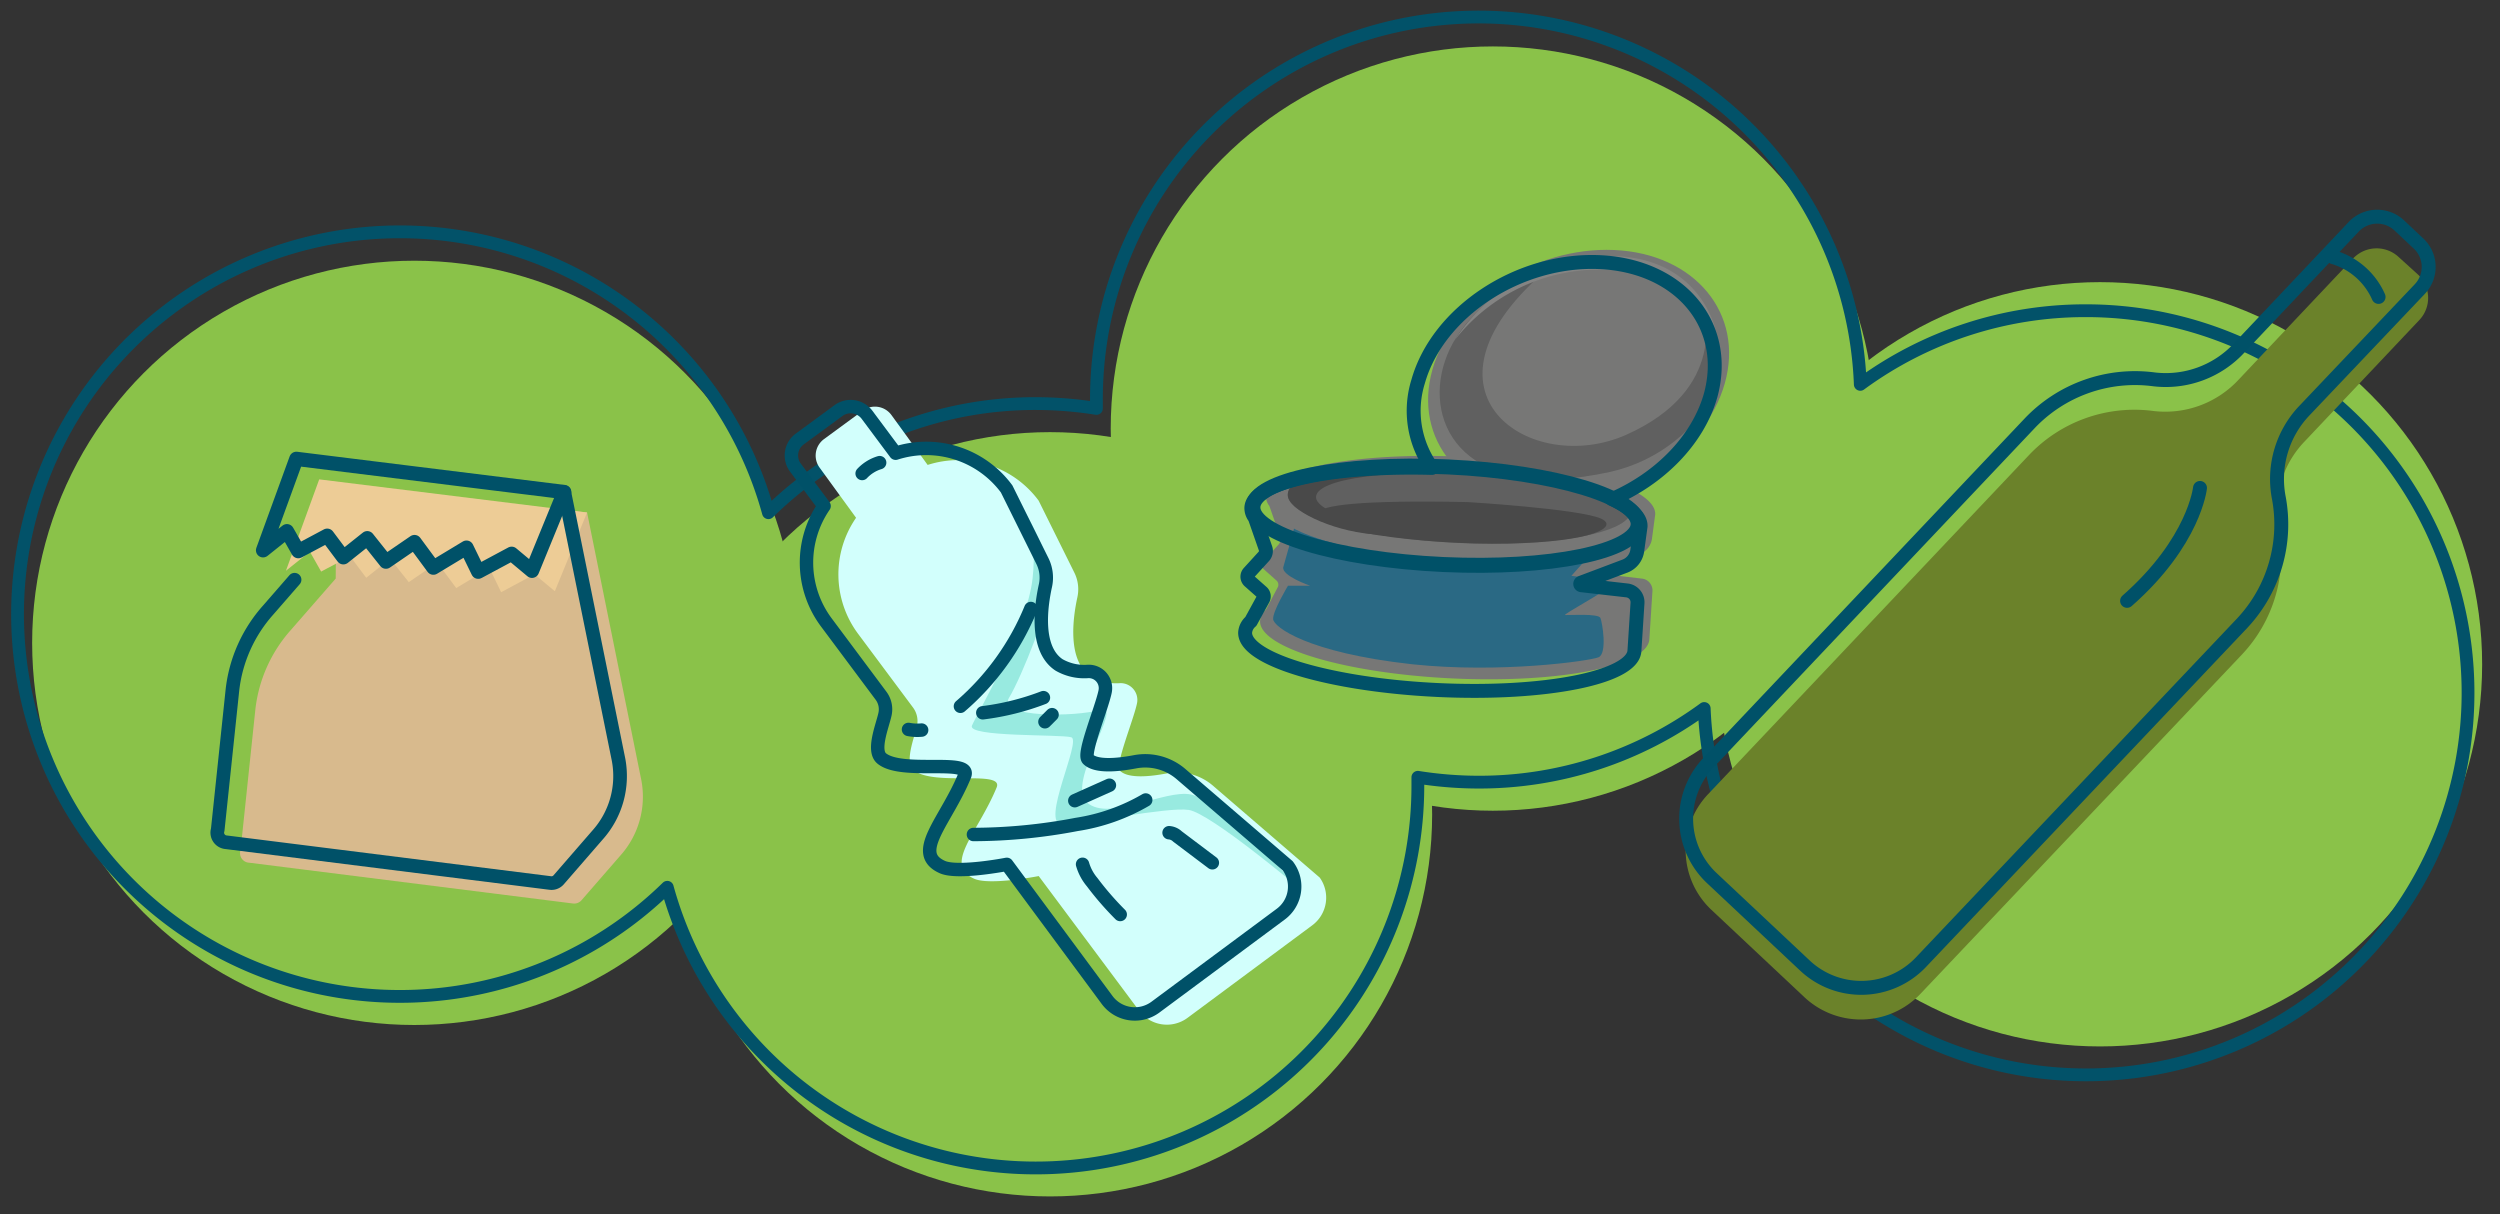
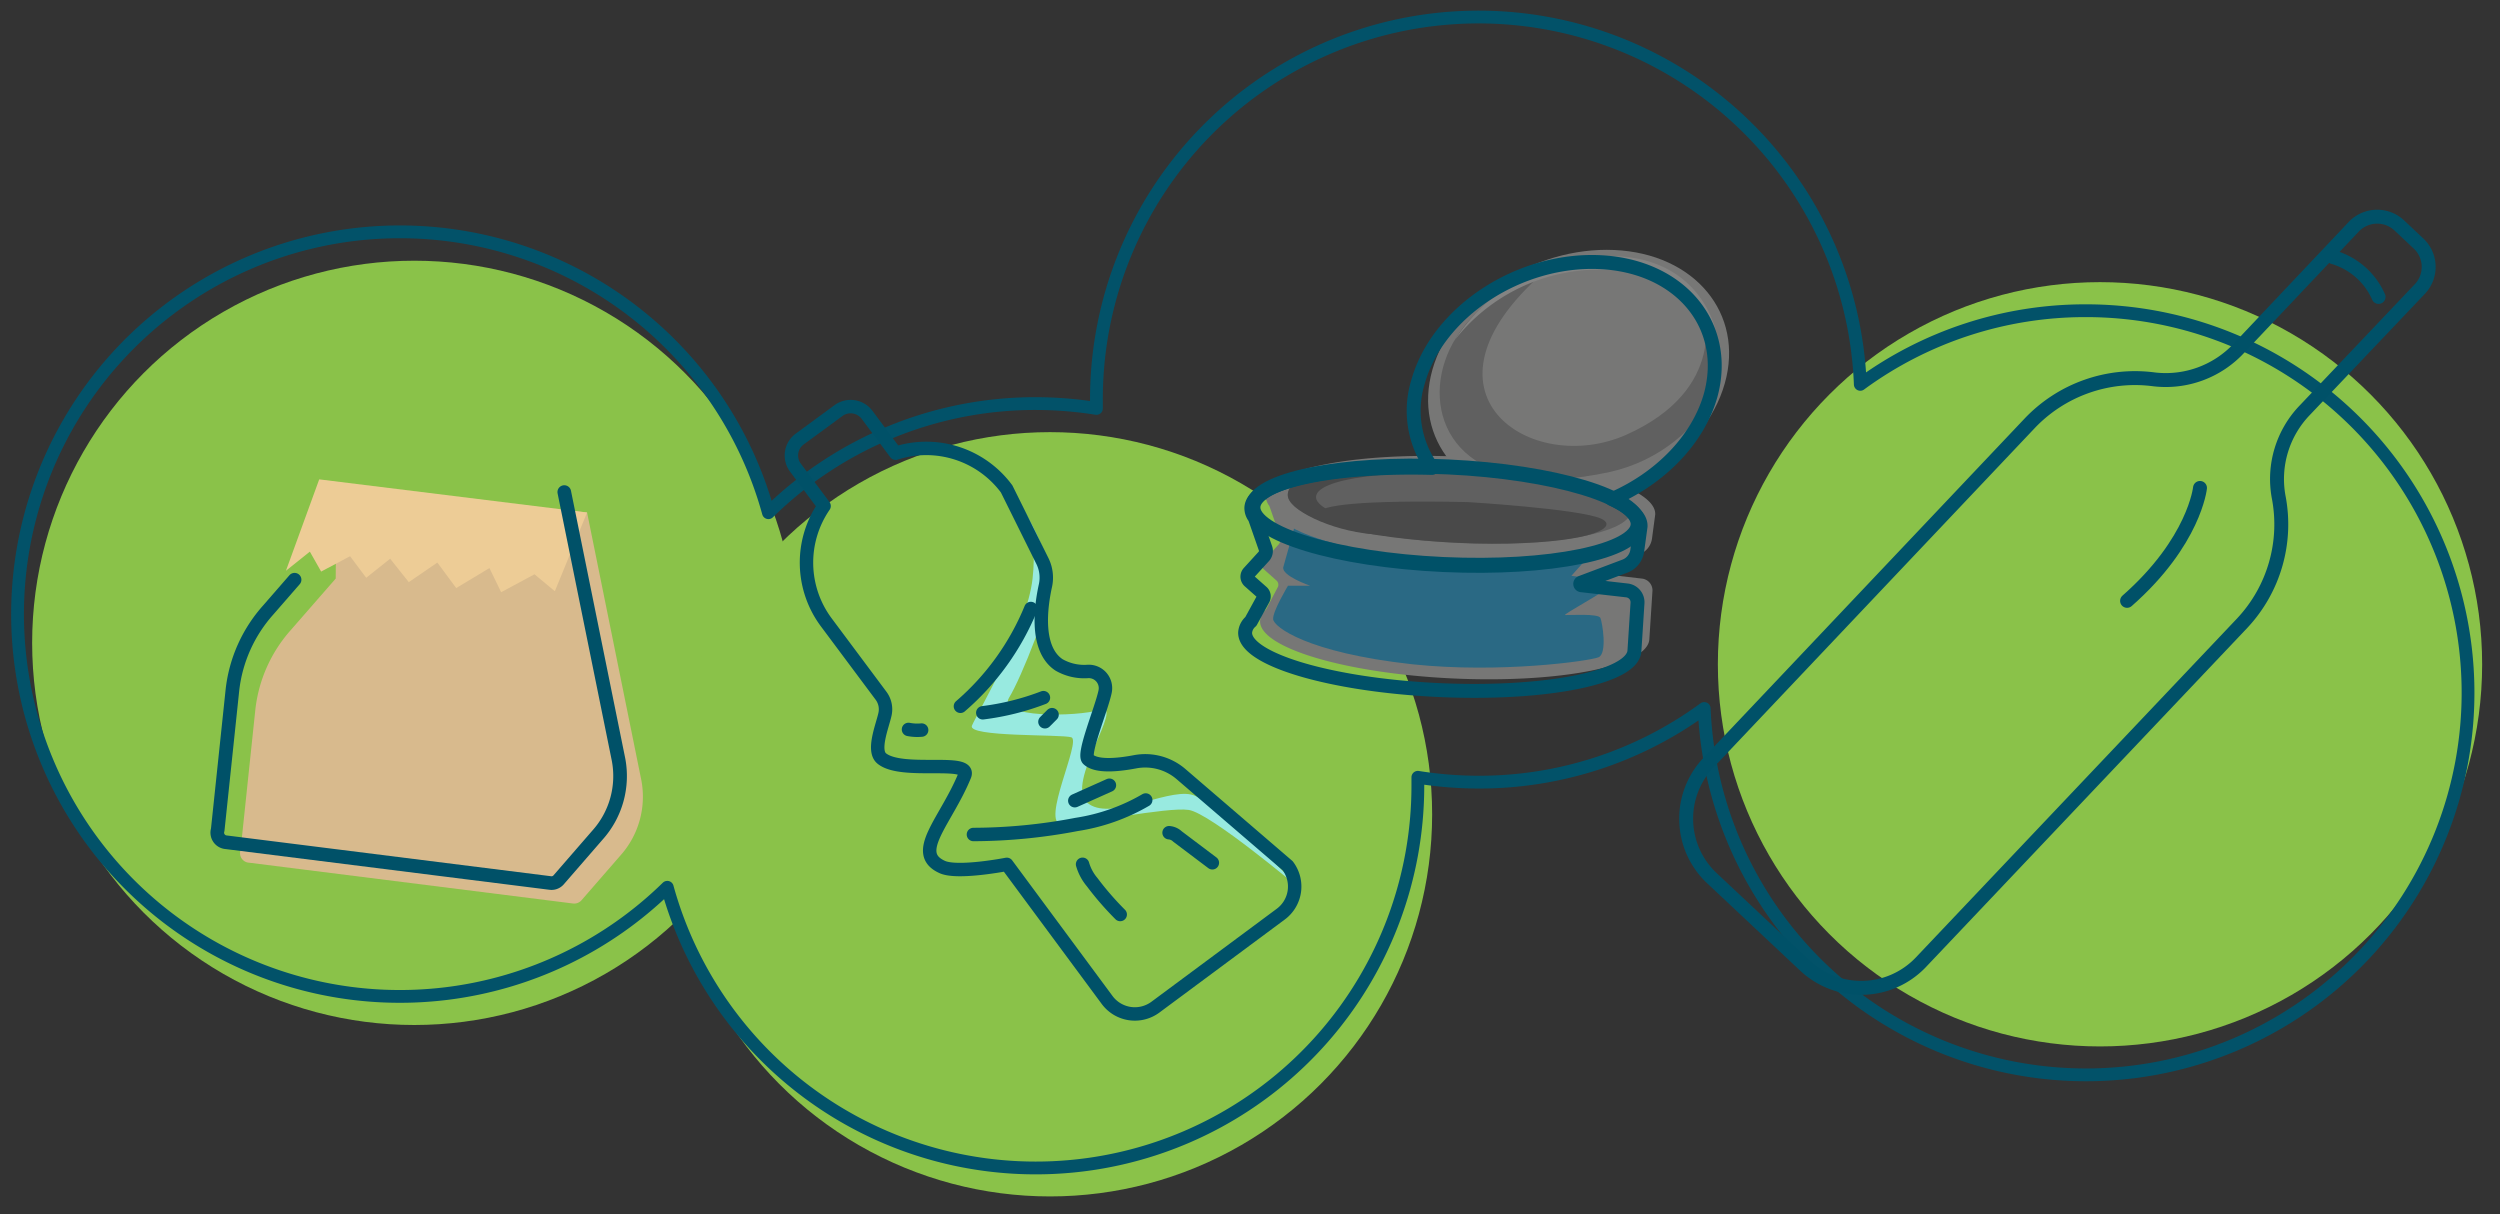
<svg xmlns="http://www.w3.org/2000/svg" viewBox="0 0 350 170">
  <rect x="0" y="0" width="350" height="170" fill="#333333" stroke="none" />
  <defs>
    <style>.cls-1{fill:#8ac249;}.cls-12,.cls-13,.cls-16,.cls-18,.cls-2,.cls-5,.cls-6{fill:none;}.cls-2{stroke:#025269;stroke-width:1.79px;}.cls-12,.cls-13,.cls-16,.cls-2,.cls-5,.cls-6{stroke-linecap:round;stroke-linejoin:round;}.cls-3{fill:#d8ba8d;}.cls-4{fill:#edcc96;}.cls-12,.cls-13,.cls-16,.cls-5,.cls-6{stroke:#005168;}.cls-5{stroke-width:1.91px;}.cls-6{stroke-width:2px;}.cls-7{fill:#777776;}.cls-8{fill:#606060;}.cls-9{fill:#2a6984;}.cls-10{fill:#494949;}.cls-11{fill:#848483;}.cls-12{stroke-width:1.95px;}.cls-13{stroke-width:2.1px;}.cls-14{fill:#d2fffc;}.cls-15{fill:#98eae0;}.cls-16{stroke-width:1.88px;}.cls-17{fill:#6b822a;}</style>
  </defs>
  <title>img-dato2</title>
  <g id="Capa_2" data-name="Capa 2">
    <g id="Capa_2-2" data-name="Capa 2">
      <circle class="cls-1" cx="58" cy="90" r="53.5" />
      <circle class="cls-1" cx="147" cy="114" r="53.5" />
-       <circle class="cls-1" cx="209" cy="60" r="53.5" />
      <circle class="cls-1" cx="294" cy="93" r="53.5" />
      <path class="cls-2" d="M292,43.5a53.24,53.24,0,0,0-31.56,10.31A53.49,53.49,0,0,0,153.5,56c0,.4,0,.79,0,1.18A54.55,54.55,0,0,0,145,56.5a53.29,53.29,0,0,0-37.42,15.28,53.52,53.52,0,1,0-14.16,52.44A53.5,53.5,0,0,0,198.5,110c0-.4,0-.79,0-1.18a54.55,54.55,0,0,0,8.53.68,53.24,53.24,0,0,0,31.56-10.31A53.49,53.49,0,1,0,292,43.5Z" />
      <path class="cls-3" d="M47.08,68.05l35.11,3.7,7.59,37.44a12.34,12.34,0,0,1-2.93,10.59l-5.46,6.28a1.36,1.36,0,0,1-1.17.43l-45.33-5.71A1.34,1.34,0,0,1,33.68,119l2.07-19.66a20.09,20.09,0,0,1,4.94-11.11L47,81Z" />
      <polygon class="cls-4" points="82.19 71.75 77.68 82.77 74.83 80.4 70.16 82.91 68.52 79.53 63.87 82.33 61.23 78.76 57.23 81.5 54.62 78.22 51.27 80.89 49.01 77.87 44.96 80.02 43.38 77.23 40.03 79.91 44.69 67.11 82.19 71.75" />
      <path class="cls-5" d="M79,68.89l7.59,37.43a12.37,12.37,0,0,1-2.94,10.59l-5.46,6.29a1.31,1.31,0,0,1-1.16.42l-45.34-5.7a1.35,1.35,0,0,1-1.21-1.75l2.07-19.66a20.16,20.16,0,0,1,5-11.11l3.69-4.24" />
-       <polygon class="cls-6" points="78.99 68.89 74.48 79.91 71.63 77.53 66.95 80.04 65.31 76.67 60.67 79.47 58.03 75.89 54.03 78.63 51.42 75.35 48.07 78.02 45.81 75 41.76 77.16 40.17 74.37 36.83 77.04 41.49 64.24 78.99 68.89" />
      <path class="cls-7" d="M241.47,53.68C238.7,63.45,227.3,70.93,216,70.4s-18.22-8.89-15.46-18.65S214.71,34.5,226,35,244.23,43.92,241.47,53.68Z" />
      <path class="cls-7" d="M229.84,81l-6.41-.74a.19.19,0,0,1,0-.37l6.1-2.3a2.73,2.73,0,0,0,1.75-2.19l.45-3.37c.18-3.75-11.88-7.37-26.93-8.08s-27.39,1.75-27.57,5.5a2.19,2.19,0,0,0,.48,1.38l1.5,4.3a1.12,1.12,0,0,1-.23,1.13l-2.08,2.29a.82.82,0,0,0,.06,1.17l1.73,1.54a.78.78,0,0,1,.17,1l-1.64,3.12a2.32,2.32,0,0,0-.81,1.53c-.18,3.74,11.88,7.36,26.93,8.07s27.39-1.75,27.57-5.5l.43-6.67A1.66,1.66,0,0,0,229.84,81Z" />
      <ellipse class="cls-8" cx="204.31" cy="70.41" rx="5.61" ry="24.05" transform="translate(124.34 271.16) rotate(-87.29)" />
      <path class="cls-8" d="M216.11,38.14s-10.73,3.34-13.8,12.36,2.89,20,23.05,15.58c7-1.53,12.44-6.34,14.32-10.86,2.61-6.27-1.2-11.88-1.2-11.88s3.59,11.11-10.81,17.53C214.32,66.81,196.82,55,216.11,38.14Z" />
      <path class="cls-9" d="M181.16,74s5.13,3.08,19.27,4.45c15.39,1.5,22.47-1.09,22.47-1.09L220,80.61s4.61.53,4.86,1.77c.07.34-6.21,3.71-5.74,3.73s4.65-.24,4.93.39,1,5-.26,5.52S210,94.3,197.73,93c-14.76-1.63-19.39-5.23-19.49-6.31S180.32,82,180.32,82h3.09s-4.11-1.42-3.74-2.64S181.16,74,181.16,74Z" />
      <path class="cls-10" d="M205.45,70.29c-15.24-.31-20.43.47-20.89,1.47-1.11,2.43,14.63,4.59,26.6,4.34s15.47-2.35,13-3.49C221.08,71.23,205.45,70.29,205.45,70.29Z" />
      <path class="cls-10" d="M227.12,69.88s-6.8-4.43-24.91-5.08-21.89,2.39-21.93,4.47,6,5,11.77,5.51l5.75.48s-13.27-2.88-13.55-5.56,10.51-4.22,25.09-3.12S227.12,69.88,227.12,69.88Z" />
      <path class="cls-11" d="M203.64,47.64A25.9,25.9,0,0,1,224,35.89c14-.77,16.2,10.41,16.2,10.41s-2.48-8.53-16.08-8.56A25.76,25.76,0,0,0,203.64,47.64Z" />
      <path class="cls-12" d="M224,36.7c-11.3-.53-22.7,6.95-25.46,16.71a13.76,13.76,0,0,0,1.94,12.1c-14-.38-25.12,2-25.29,5.58a2.15,2.15,0,0,0,.48,1.38l1.5,4.3a1.14,1.14,0,0,1-.23,1.12l-2.09,2.29a.83.83,0,0,0,.07,1.18l1.73,1.53a.79.79,0,0,1,.17,1L175.12,87a2.27,2.27,0,0,0-.8,1.52c-.18,3.75,11.88,7.36,26.93,8.08s27.39-1.75,27.57-5.5l.43-6.67a1.67,1.67,0,0,0-1.47-1.77l-6.4-.73a.19.19,0,0,1,0-.37l6.1-2.3a2.72,2.72,0,0,0,1.74-2.2l.46-3.37c.06-1.33-1.42-2.64-4-3.81,6.63-2.86,12-8.2,13.8-14.5C242.18,45.58,235.26,37.23,224,36.7Z" />
      <ellipse class="cls-13" cx="202.38" cy="72.2" rx="6.84" ry="27" transform="translate(120.93 271.04) rotate(-87.36)" />
-       <path class="cls-14" d="M184.76,122.86,169.82,110a7.69,7.69,0,0,0-6.44-1.73c-2.42.47-5.43.75-6.57-.35-.78-.75,1.85-7,2.37-9.45a2.35,2.35,0,0,0-2.36-2.83,7.1,7.1,0,0,1-4.08-.91c-3.35-2.21-2.55-8.15-1.91-11.1a5.24,5.24,0,0,0-.42-3.46l-5-10.08a14,14,0,0,0-15.54-5l-5.08-7a2.86,2.86,0,0,0-4-.6l-5.45,4a2.86,2.86,0,0,0-.58,4l5.09,7a13.93,13.93,0,0,0,.31,16.28l7.66,10.28a3.19,3.19,0,0,1,.55,2.62c-.37,1.63-1.8,5.08-.43,6.17,2.85,2.29,12.61-.1,11.59,2.4-2.59,6.32-7.53,10.8-3.17,12.77,2.12,1,9.06-.36,9.06-.36l14.06,18.86a4.85,4.85,0,0,0,6.76,1l17.52-13A4.82,4.82,0,0,0,184.76,122.86Z" />
      <path class="cls-15" d="M142.9,71c.81.56,4.26,7.26,4.26,10.35S143,94.85,141.27,97.68s9.33,2.72,12.8,1.69-5,10.3-1.87,13,10.89-1.9,14.53-1.14,15.14,13.08,15.14,13.08-12.42-10.47-15.45-10.92-14.66,2-17.75,2,2.79-11.73,1.31-12.17-14.6,0-13.91-1.63,7.68-13.43,8.49-20.6S142.9,71,142.9,71Z" />
      <path class="cls-16" d="M180.28,121.21l-14.93-12.83a7.68,7.68,0,0,0-6.45-1.73c-2.42.46-5.42.75-6.57-.35-.78-.75,1.86-7,2.38-9.45A2.34,2.34,0,0,0,152.35,94a7.1,7.1,0,0,1-4.08-.91c-3.36-2.22-2.56-8.15-1.91-11.1a5.24,5.24,0,0,0-.43-3.46l-5-10.08a14,14,0,0,0-15.54-5l-4-5.37a2.87,2.87,0,0,0-4-.6l-5.45,4a2.85,2.85,0,0,0-.57,4l4,5.36a14,14,0,0,0,.31,16.29l7.67,10.28a3.18,3.18,0,0,1,.54,2.62c-.36,1.63-1.8,5.08-.43,6.17,2.86,2.29,12.62-.1,11.59,2.39-2.59,6.33-7.52,10.8-3.16,12.78,2.11,1,9.06-.36,9.06-.36L155,140a4.83,4.83,0,0,0,6.76,1l17.52-13A4.81,4.81,0,0,0,180.28,121.21Z" />
      <path class="cls-16" d="M144.32,85.19a36.11,36.11,0,0,1-9.86,13.69" />
      <path class="cls-16" d="M137.59,99.79a36.05,36.05,0,0,0,8.49-2.12" />
      <path class="cls-16" d="M147.29,100.05l-1,1" />
-       <path class="cls-16" d="M123.15,64.77a5.55,5.55,0,0,0-2.45,1.52" />
      <path class="cls-16" d="M127.19,102.12a6.33,6.33,0,0,0,1.84.09" />
      <path class="cls-16" d="M136.28,116.83a77.85,77.85,0,0,0,14.45-1.41A27.38,27.38,0,0,0,160.4,112" />
      <path class="cls-16" d="M155.32,109.93l-4.85,2.17" />
      <path class="cls-16" d="M163.67,116.58a1.91,1.91,0,0,1,1.18.53l4.88,3.68" />
      <path class="cls-16" d="M151.56,121a6.82,6.82,0,0,0,1.34,2.5,42.4,42.4,0,0,0,3.93,4.53" />
-       <path class="cls-17" d="M322.65,61.8l16.06-17a4.49,4.49,0,0,0-.19-6.36L335.83,36a4.53,4.53,0,0,0-6.38.17l-16.06,17a14,14,0,0,1-11.9,4.37,20.34,20.34,0,0,0-17.43,6.17l-44.95,47.5a11.42,11.42,0,0,0,.5,16.18l13,12.21a11.52,11.52,0,0,0,16.24-.45l45-47.49A20.2,20.2,0,0,0,319,73.89,13.86,13.86,0,0,1,322.65,61.8Z" />
      <path class="cls-12" d="M338.79,40.45a4.49,4.49,0,0,0-.2-6.36l-2.68-2.52a4.52,4.52,0,0,0-6.38.17l-16.07,17a14,14,0,0,1-11.9,4.37,20.34,20.34,0,0,0-17.43,6.18l-44.95,47.49a11.42,11.42,0,0,0,.5,16.18l13,12.21a11.52,11.52,0,0,0,16.24-.45l45-47.49A20.22,20.22,0,0,0,319,69.51a13.89,13.89,0,0,1,3.68-12.09Z" />
      <path class="cls-12" d="M308,68.31s-.78,7.52-10.21,15.81" />
      <path class="cls-12" d="M326.64,36A10,10,0,0,1,333,41.57" />
      <rect class="cls-18" width="350" height="170" />
    </g>
  </g>
</svg>